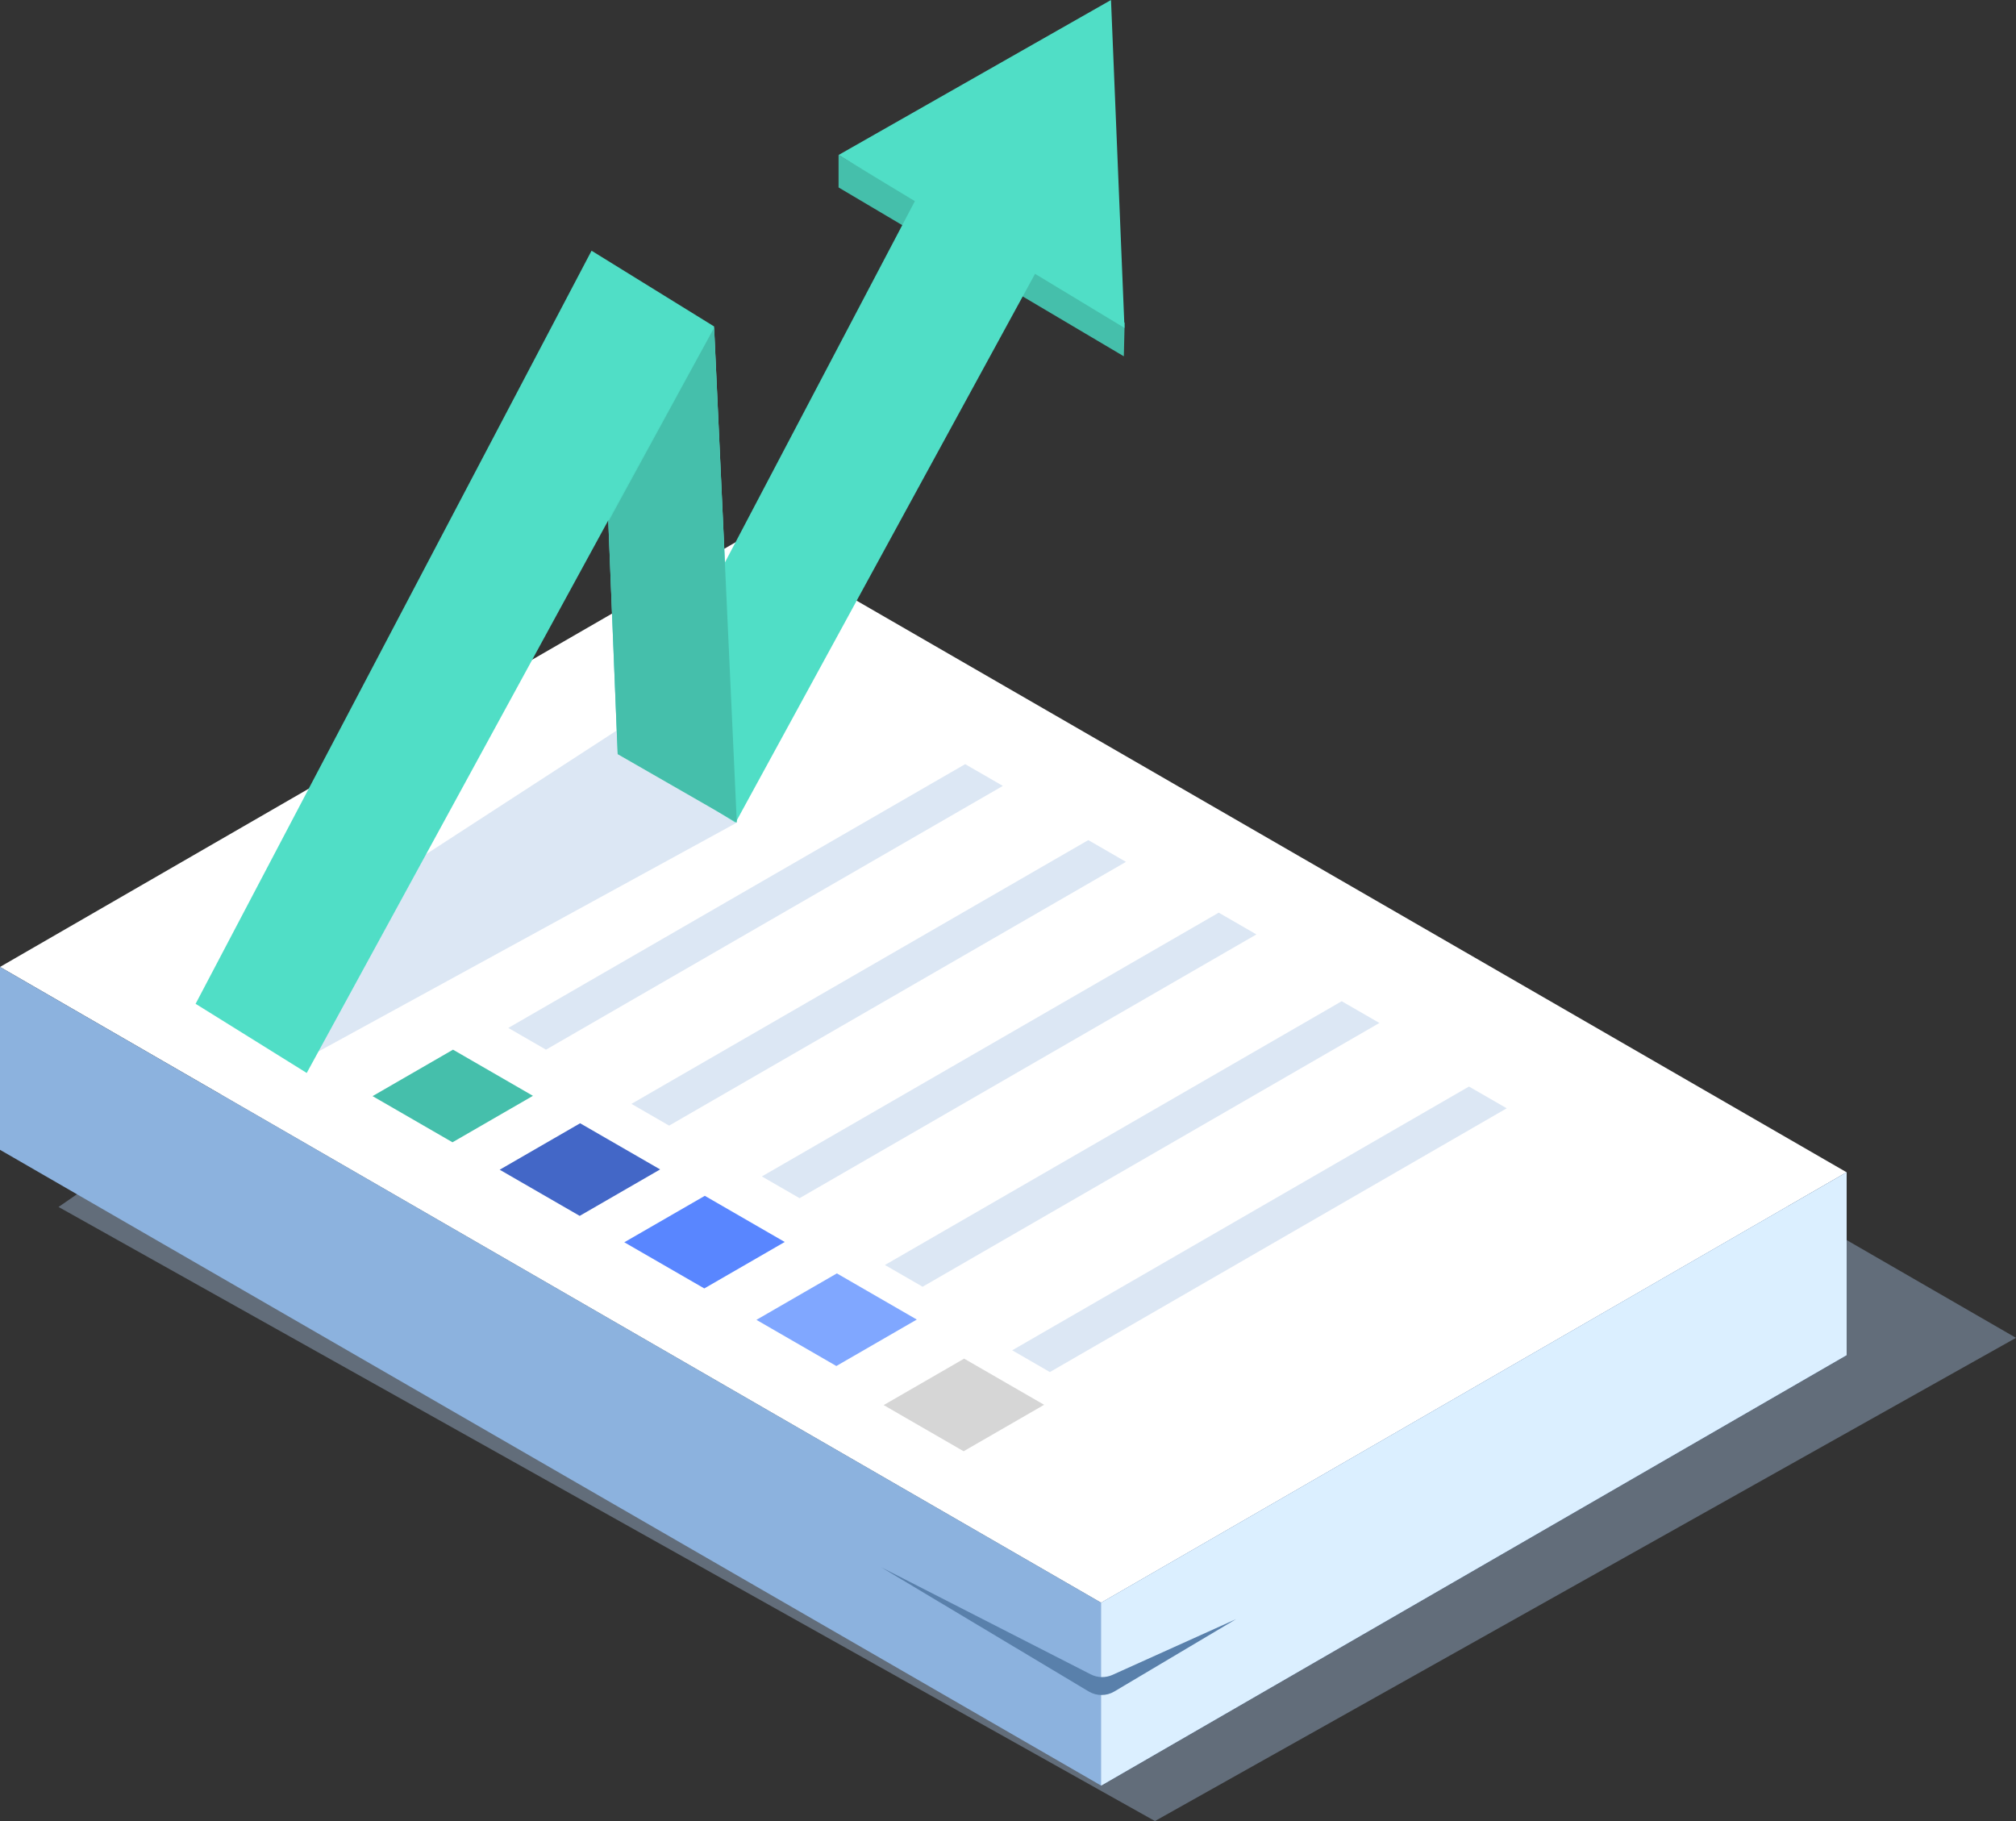
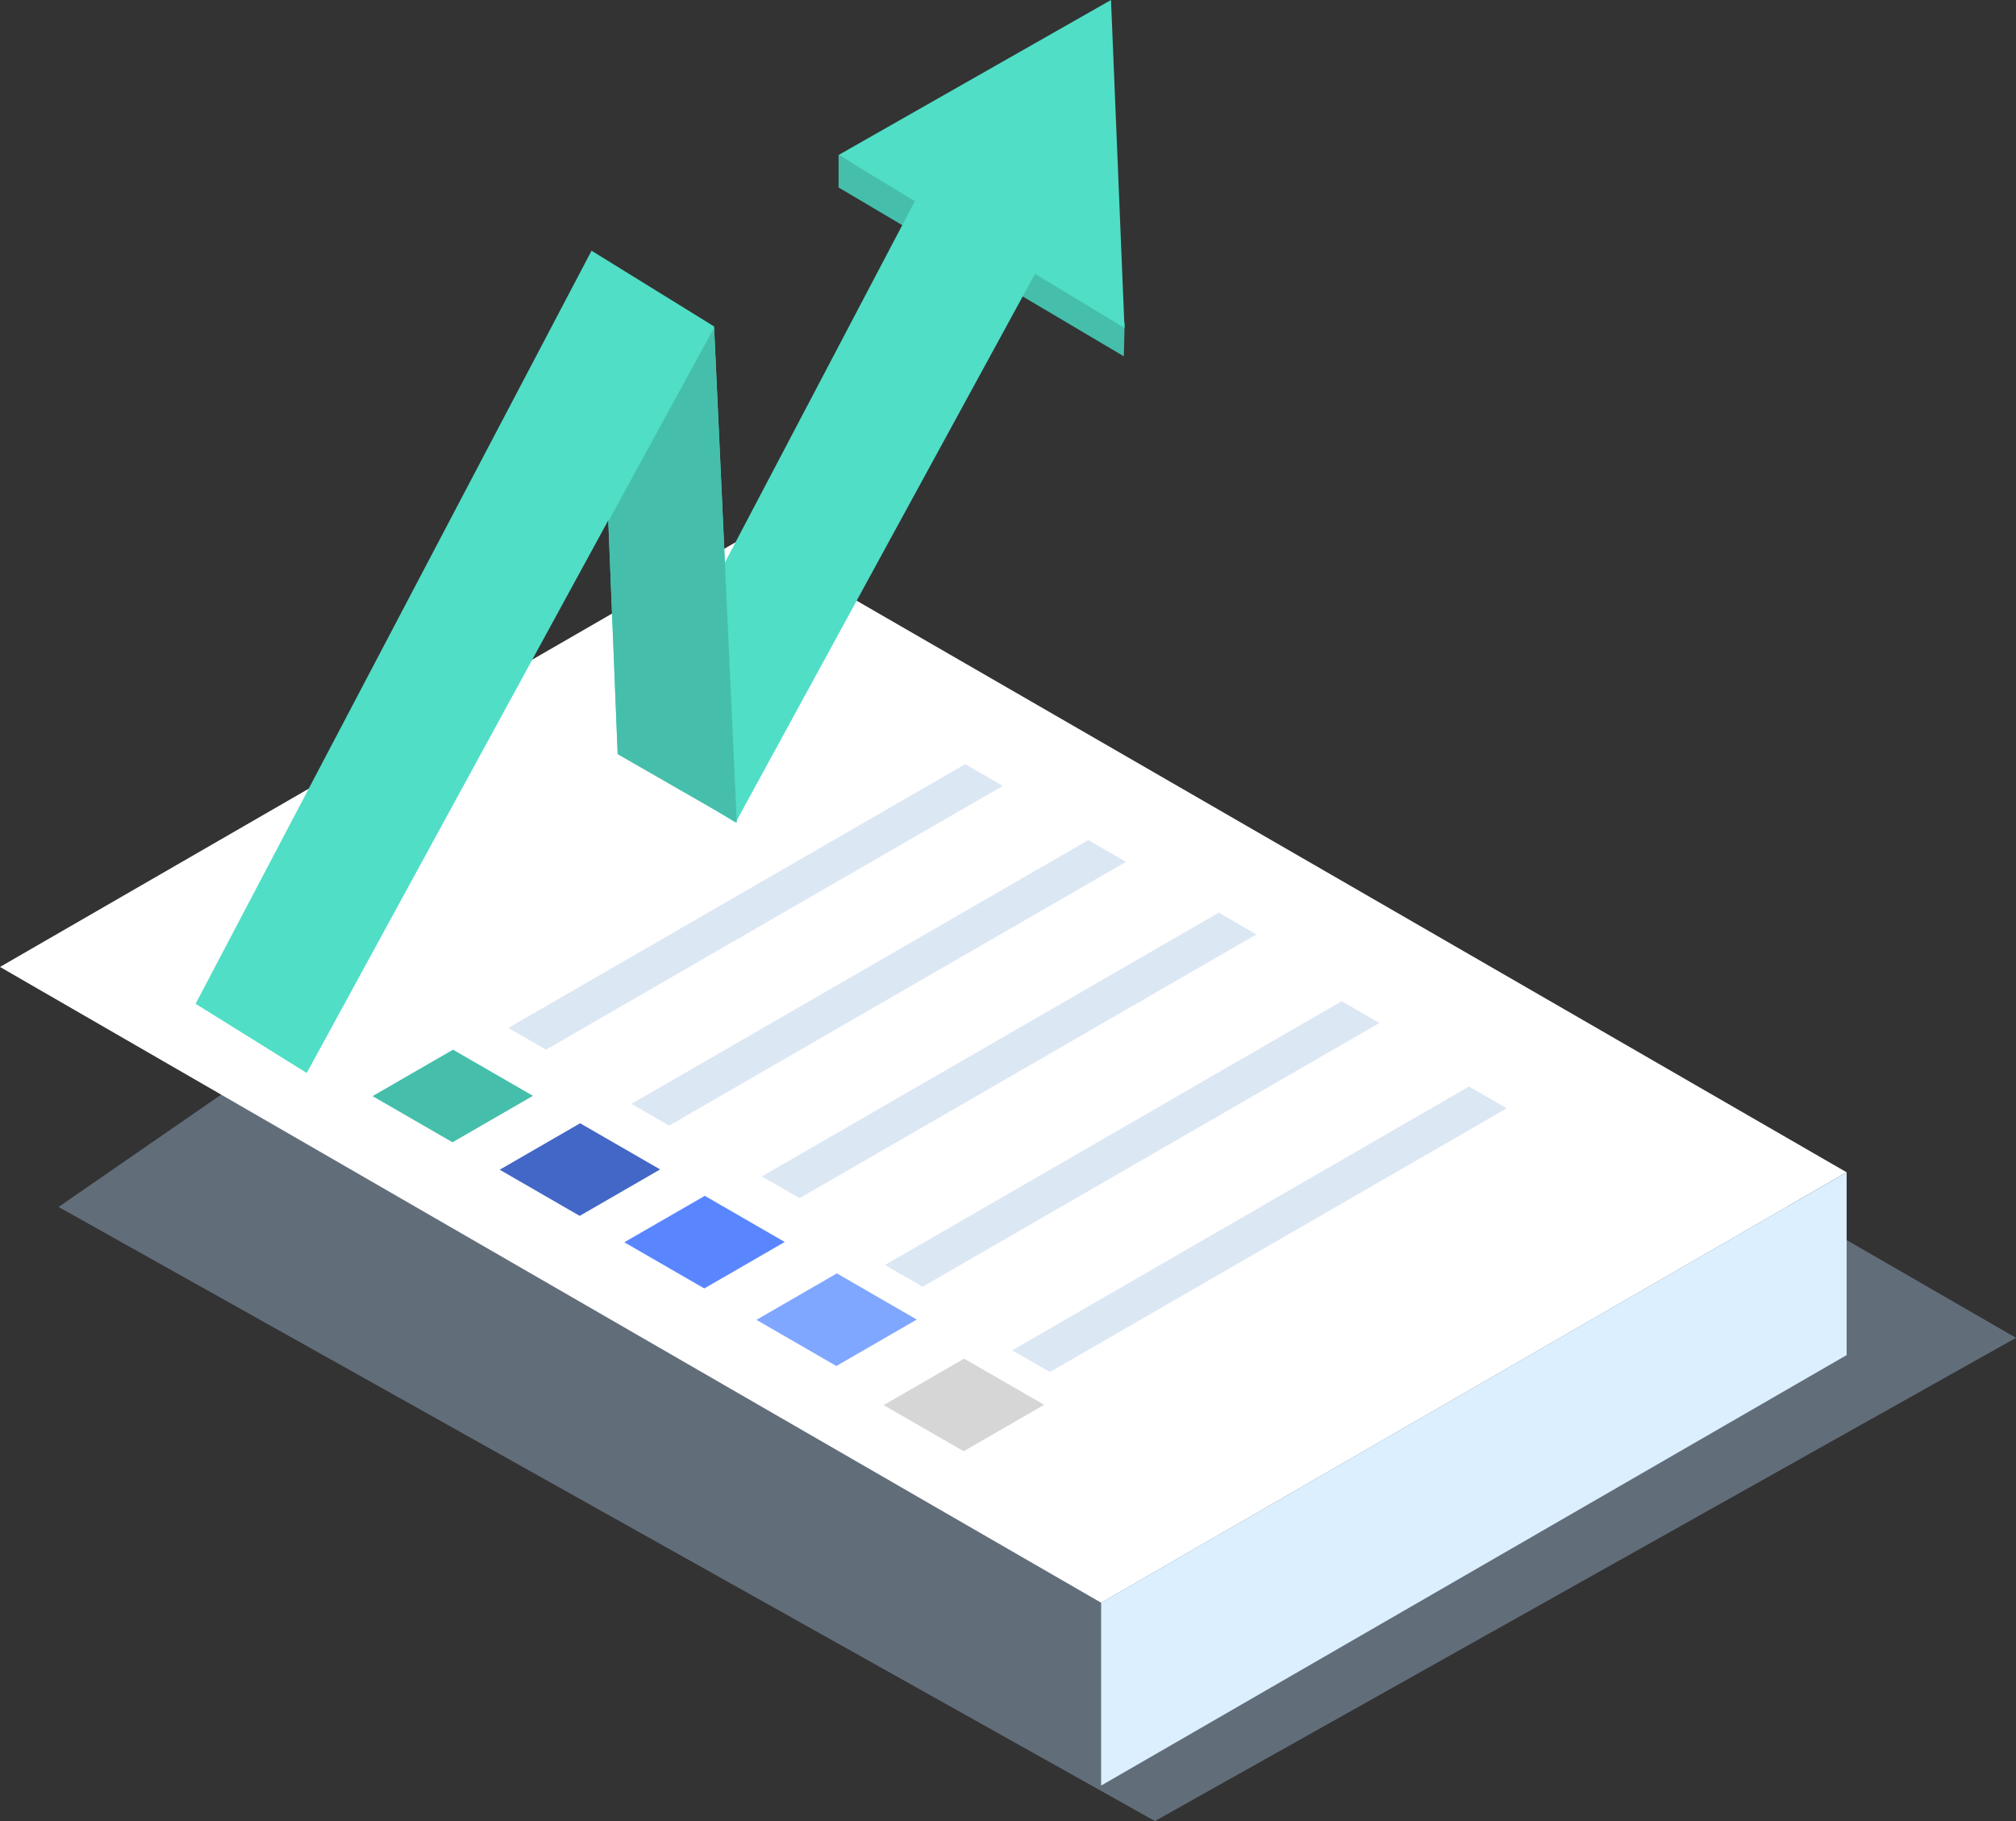
<svg xmlns="http://www.w3.org/2000/svg" viewBox="0 0 273.42 246.96">
  <rect x="0" y="0" width="273.42" height="246.96" fill="#333333" stroke="none" />
  <defs>
    <style>.cls-1{mix-blend-mode:multiply;opacity:.4;}.cls-1,.cls-2{fill:#a8c4e5;}.cls-1,.cls-2,.cls-3,.cls-4,.cls-5,.cls-6,.cls-7,.cls-8,.cls-9,.cls-10,.cls-11,.cls-12{stroke-width:0px;}.cls-13,.cls-2{isolation:isolate;}.cls-2{opacity:.4;}.cls-3{fill:#5986ff;}.cls-4{fill:#8cb2de;}.cls-5{fill:#fff;}.cls-6{fill:#dbefff;}.cls-7{fill:#80a7ff;}.cls-8{fill:#d6d6d6;}.cls-9{fill:#50dec6;}.cls-10{fill:#45bfab;}.cls-11{fill:#5980ab;}.cls-12{fill:#4367c7;}</style>
  </defs>
  <g class="cls-13">
    <g id="Layer_2">
      <g id="Layer_1-2">
        <polygon class="cls-1" points="156.64 246.96 273.42 181.43 114.83 89.87 7.94 163.68 156.64 246.96" />
        <polygon class="cls-5" points="149.34 217.35 250.45 158.98 101.11 72.76 0 131.13 149.34 217.35" />
-         <polygon class="cls-4" points="250.45 183.77 250.45 158.98 149.34 217.35 0 131.13 0 155.93 149.34 242.15 250.45 183.77" />
        <polygon class="cls-6" points="250.45 183.77 250.45 158.98 149.34 217.35 149.34 242.15 250.45 183.77" />
-         <path class="cls-11" d="m167.62,219.59l-16.49,9.8c-1.07.64-2.4.63-3.47,0l-28.15-16.85,28.43,14.53c.92.47,1.99.49,2.93.07l16.74-7.55Z" />
        <polygon class="cls-10" points="61.37 154.91 72.28 148.61 61.44 142.35 50.53 148.65 61.37 154.91" />
        <polygon class="cls-12" points="78.62 164.89 89.53 158.59 78.68 152.33 67.77 158.63 78.62 164.89" />
        <polygon class="cls-3" points="95.52 174.73 106.43 168.43 95.59 162.17 84.67 168.47 95.52 174.73" />
        <polygon class="cls-7" points="113.43 185.25 124.34 178.95 113.5 172.69 102.59 178.99 113.43 185.25" />
        <polygon class="cls-2" points="68.94 139.4 130.9 103.63 136.01 106.58 74.05 142.35 68.94 139.4" />
        <polygon class="cls-2" points="85.64 149.7 147.6 113.93 152.71 116.88 90.75 152.65 85.64 149.7" />
        <polygon class="cls-2" points="103.33 159.54 165.29 123.77 170.4 126.72 108.44 162.49 103.33 159.54" />
        <polygon class="cls-2" points="120.02 171.55 181.97 135.78 187.08 138.73 125.13 174.5 120.02 171.55" />
        <polygon class="cls-8" points="130.69 196.81 141.61 190.51 130.76 184.25 119.85 190.55 130.69 196.81" />
        <polygon class="cls-2" points="137.28 183.12 199.23 147.35 204.35 150.3 142.39 186.07 137.28 183.12" />
        <g id="Layer_2-2">
          <g id="image">
-             <polygon class="cls-2" points="99.93 111.56 96.85 44.45 80.23 34.17 96.85 44.45 82.5 70.74 83.77 102.28 99.93 111.56 41.61 143.46 26.53 136.13 87.72 96.42 99.93 111.56" />
            <polygon class="cls-10" points="113.73 21.02 113.73 25.42 152.42 48.32 152.53 43.76 113.73 21.02" />
            <polyline class="cls-9" points="99.93 111.38 83.77 102.1 82.5 70.56 96.85 44.27 80.23 34 26.53 136.13 41.6 145.51 96.85 44.27 99.93 111.38" />
            <polyline class="cls-9" points="140.67 36.6 145.2 32.21 127.37 21.02 84.7 102.17 99.76 111.56" />
            <polyline class="cls-10" points="99.93 111.56 83.77 102.28 82.5 70.74 96.85 44.45 80.23 34.17 96.85 44.45 99.93 111.56" />
            <polygon class="cls-9" points="113.73 21.02 150.68 0 152.51 44.47 113.73 21.02" />
          </g>
        </g>
      </g>
    </g>
  </g>
</svg>